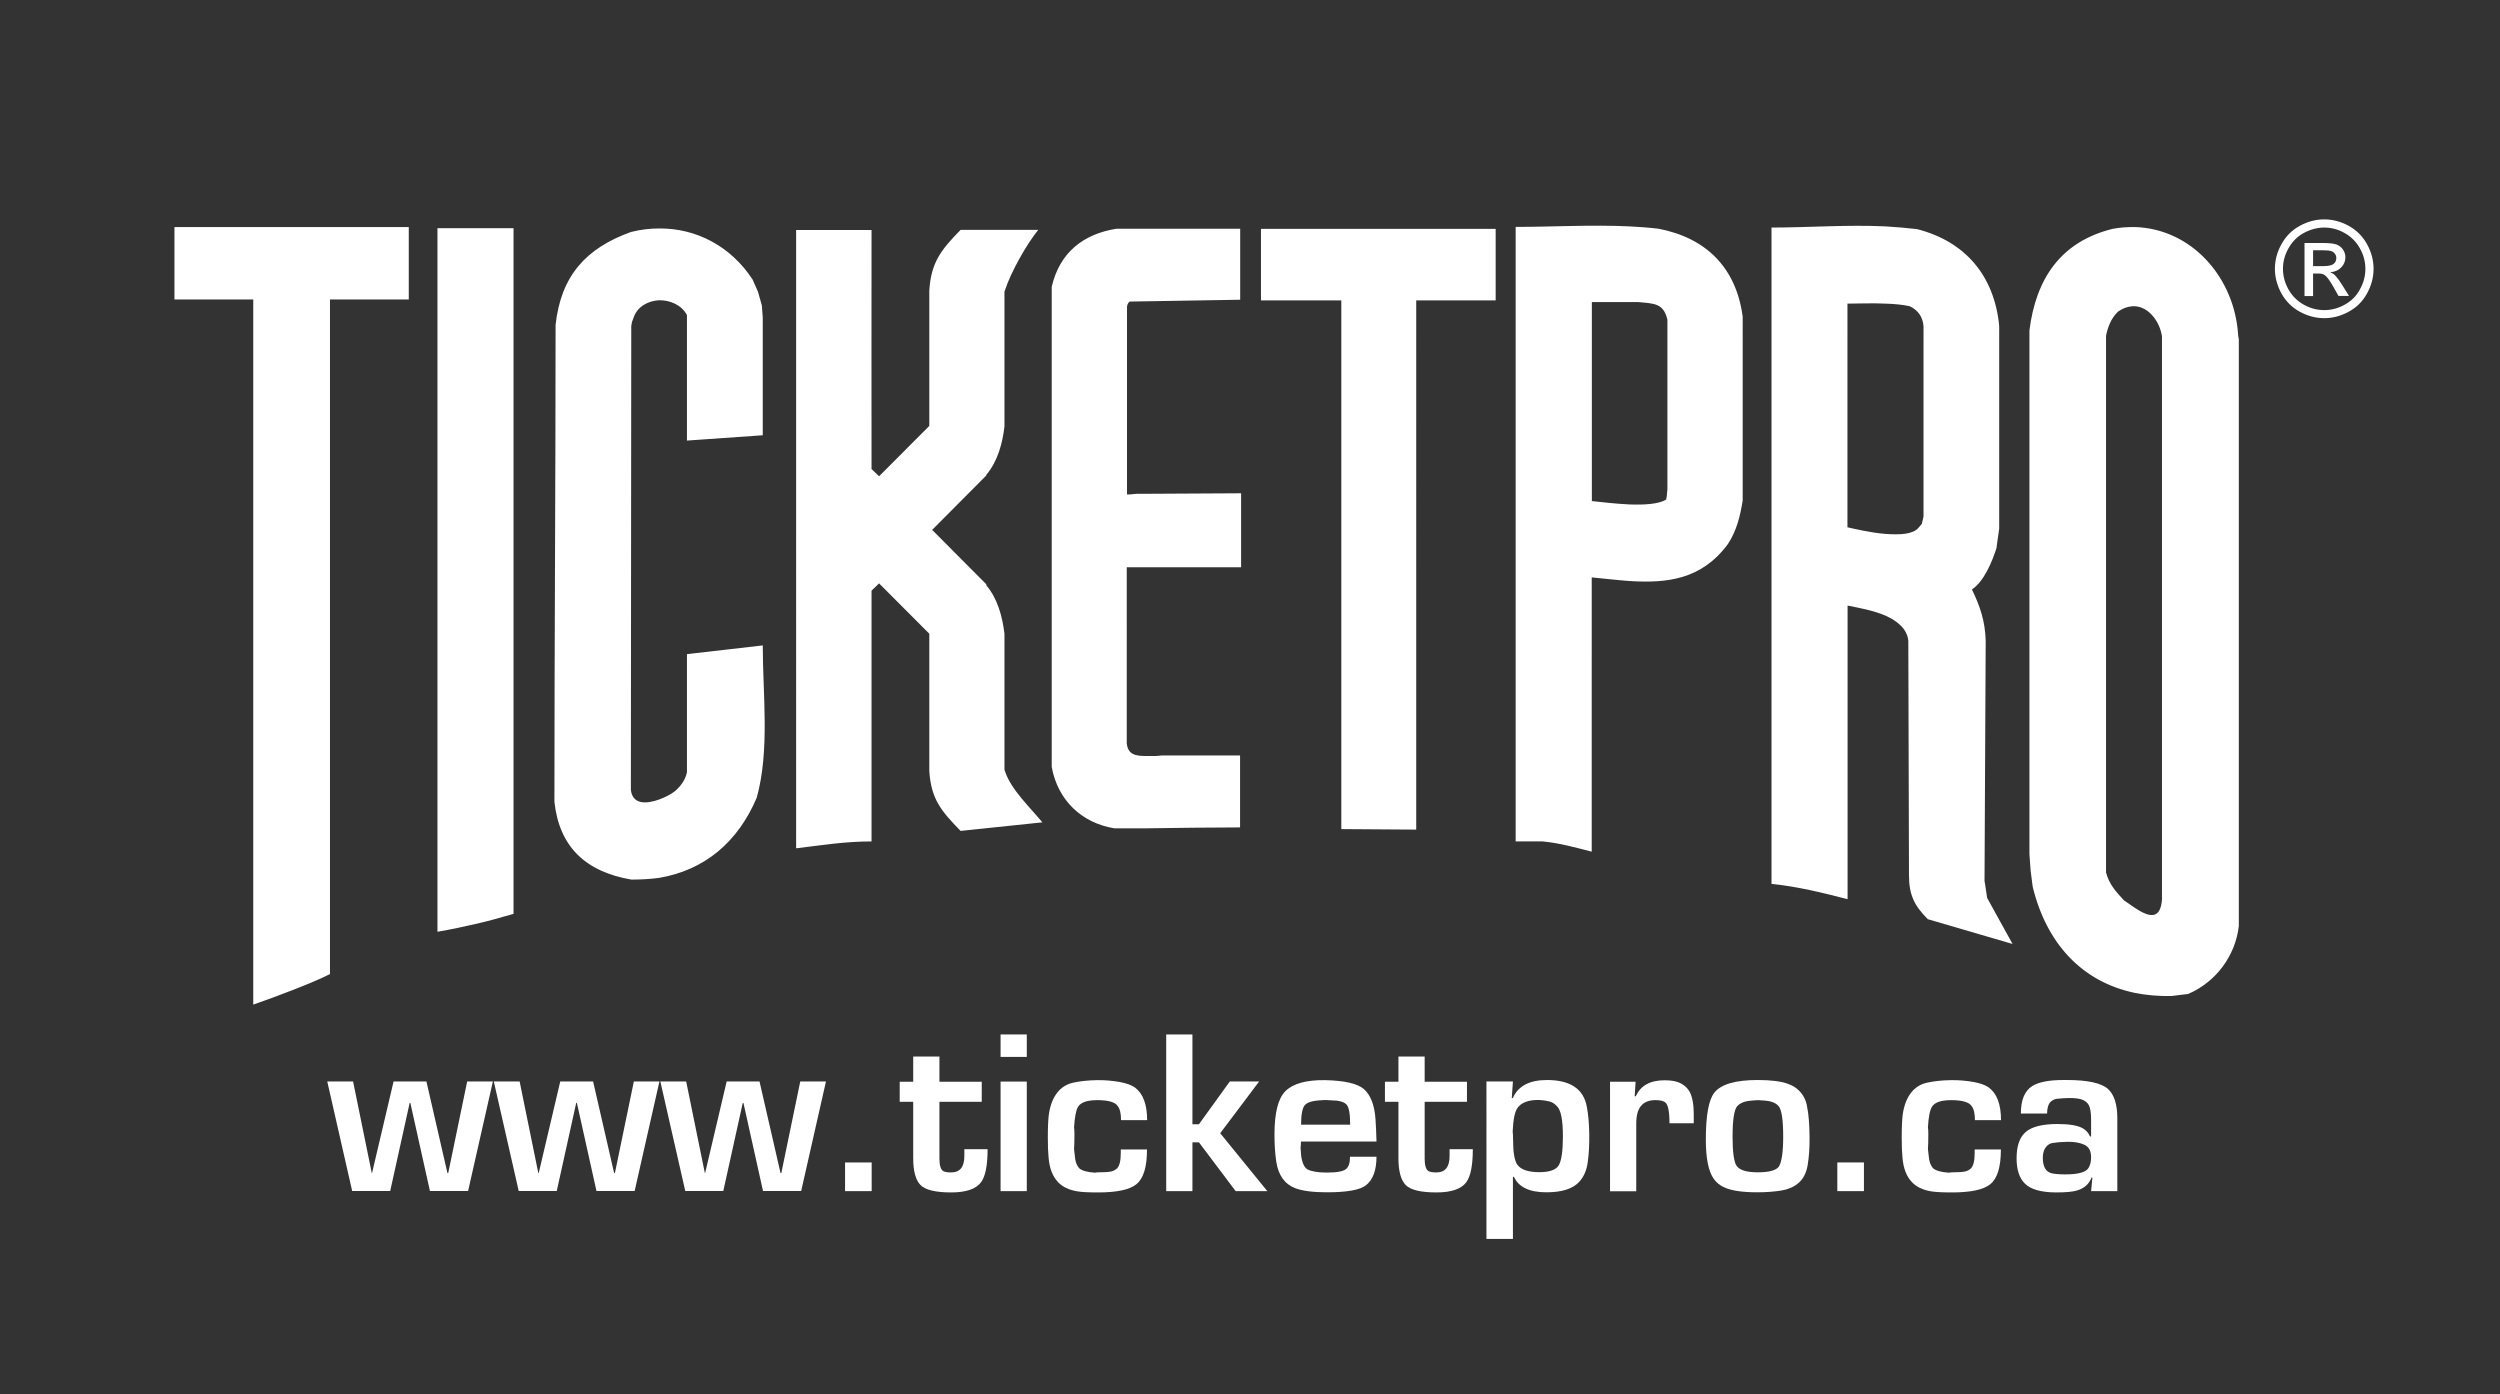
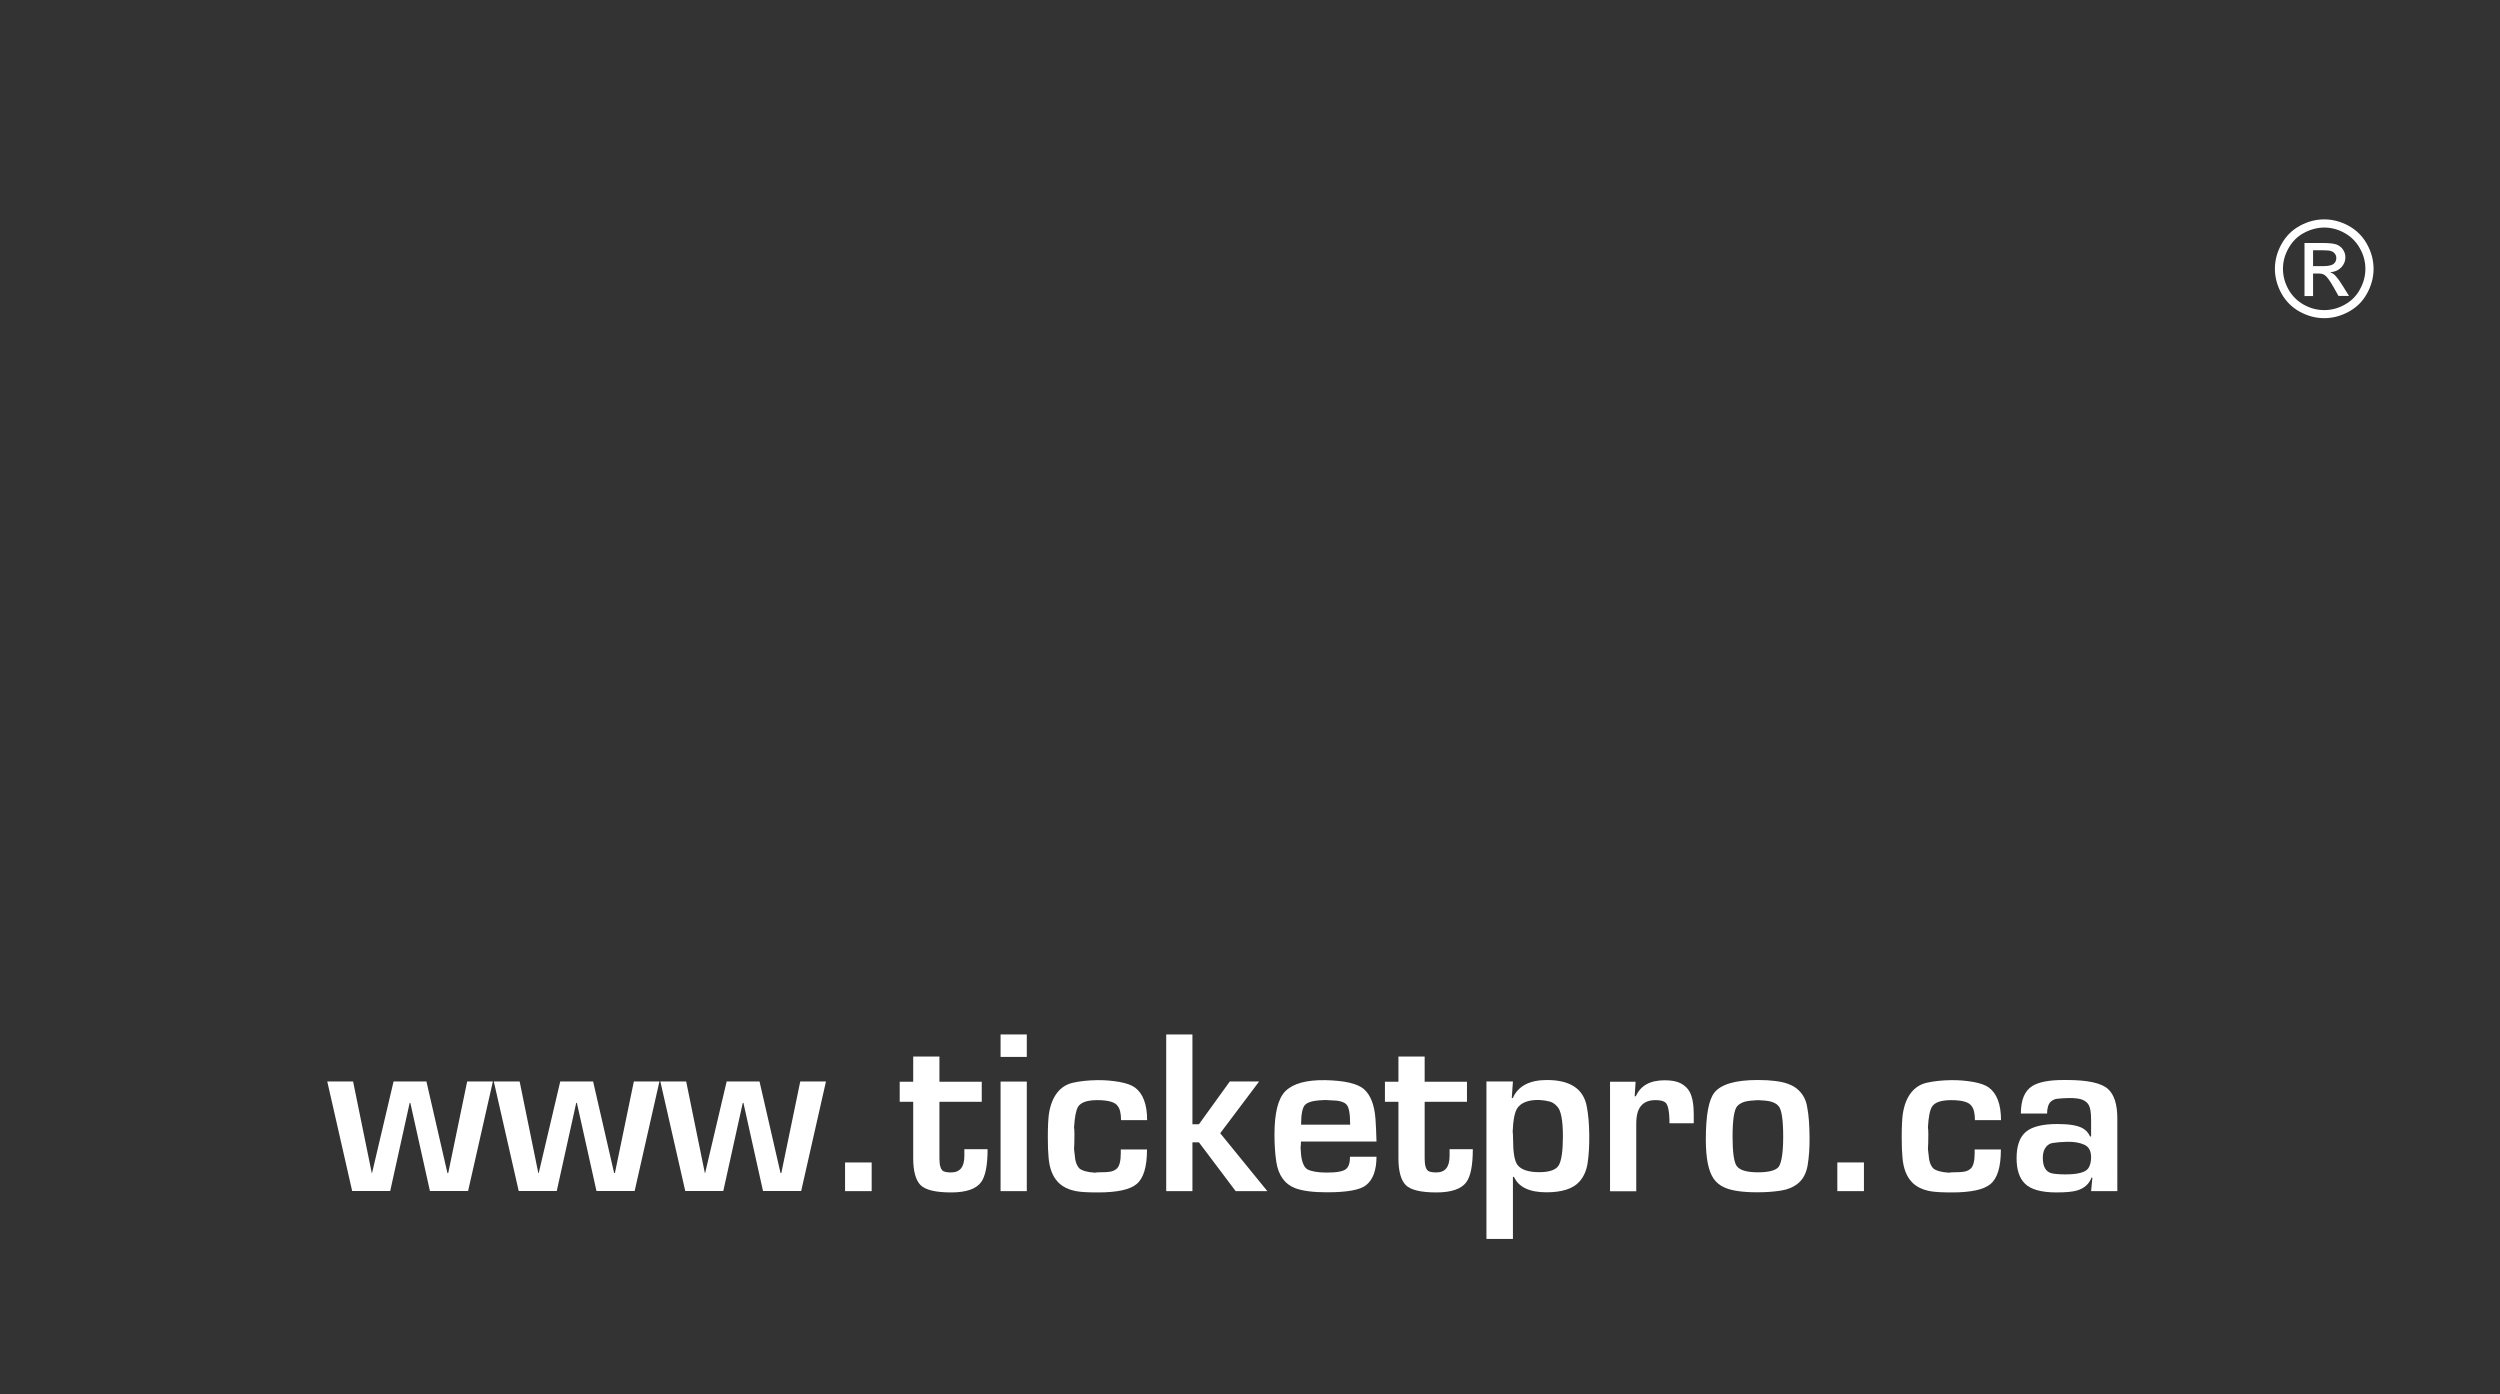
<svg xmlns="http://www.w3.org/2000/svg" version="1.1" id="Calque_1" x="0px" y="0px" viewBox="0 0 192.59 107.41" style="enable-background:new 0 0 192.59 107.41;" xml:space="preserve">
  <rect x="0" y="0" width="192.59" height="107.41" fill="#333333" stroke="none" />
  <style type="text/css">
	.st0{fill:#FFFFFF;}
</style>
  <g>
-     <path class="st0" d="M58.76,49.72c-1.87,0.21-3.93,0.46-5.84,0.67v9.11c-0.14,0.6-0.44,1.01-0.9,1.43   c-0.3,0.24-0.76,0.49-1.27,0.67c-0.97,0.34-2.01,0.39-2.15-0.74c0-11.91,0.03-23.83,0.03-35.74l0.05-0.3l0.13-0.35   c0.28-0.85,1.11-1.29,1.94-1.34c0.85-0.02,1.75,0.35,2.17,1.14v9.67l5.84-0.41v-9.05l-0.07-0.95l-0.3-1.06l-0.41-0.93   c-1.68-2.58-4.36-3.97-7.22-3.94c-0.72,0-1.43,0.09-2.15,0.27c-3.48,1.25-5.4,3.39-5.81,7.16c0,12.25-0.09,24.58-0.09,36.73   c0.37,3.49,2.42,5.4,5.93,6c0.74,0,1.45-0.04,2.12-0.13c3.49-0.58,6.09-2.75,7.54-6.19C59.31,57.76,58.76,53.49,58.76,49.72z    M36.63,17.58H33.7v54.2c1.04-0.18,2.01-0.39,2.93-0.6c0.97-0.22,1.91-0.48,2.93-0.78V17.58H36.63z M88.34,43.7h7.27V38   c-2.31,0-4.87,0.04-7.27,0.04c-0.26,0-0.53,0-0.78,0l-0.53,0.05h-0.21V23.65c0-0.16,0.12-0.42,0.25-0.42l1.27-0.02l7.2-0.12v-5.47   h-7.2h-2.33c-2.58,0.41-4.38,1.85-4.99,4.47v36.99c0.46,2.56,2.31,4.32,4.82,4.73c0.83,0,1.67,0,2.49,0   c2.42-0.03,4.89-0.07,7.2-0.07v-5.54h-6.05l-0.42,0.04c-0.26,0-0.51,0-0.74,0c-0.83,0-1.43-0.09-1.52-0.99V43.7H88.34z    M22.46,17.49h-9.02v5.58h6.07v54.32c0.99-0.34,1.98-0.71,2.96-1.09c0.99-0.39,1.99-0.78,2.95-1.26V23.07h6.07v-5.58H22.46z    M106.18,17.63h-9.04v5.51h6.19v40.73c0.96,0,1.91,0.02,2.86,0.02c0.97,0,1.94,0.02,2.91,0.02V23.14h6.12v-5.51H106.18z    M80.3,63.35L74,64.01c-1.5-1.54-2.27-2.45-2.41-4.61V48.82l-3.87-3.88c-0.17,0.18-0.39,0.37-0.58,0.56c0,6.46,0,12.84,0,19.32   c-2.06,0-3.72,0.28-5.81,0.53V17.72h5.81c0,6.15-0.01,12.28,0,18.41c0.19,0.19,0.4,0.39,0.58,0.56l3.87-3.88V22.37   c0.14-2.16,0.91-3.13,2.41-4.66h5.98c-0.91,1.13-2.1,3.24-2.55,4.62l-0.05,0.14v10.38c-0.15,1.31-0.53,2.71-1.4,3.73v0.05   c-0.06,0.06-0.11,0.11-0.17,0.17c-0.02,0.01-0.03,0.03-0.04,0.05l-0.01,0c-2,2-3.04,3.05-3.95,3.97c0.94,0.95,2.02,2.04,4.17,4.19   v0.08c0.87,1.02,1.24,2.41,1.4,3.73V59.3l0.05,0.14C77.88,60.82,79.38,62.23,80.3,63.35z M172.42,25.86   c-0.25-4.47-3.58-8.26-8-8.37c-0.56,0-1.11,0.03-1.67,0.14c-4.02,0.99-5.91,3.86-6.41,7.82v40.34l0.09,1.27l0.16,1.25   c1.06,4.36,3.78,7.31,7.83,8.17c0.87,0.18,1.84,0.27,2.85,0.25l1.3-0.16c2.14-0.92,3.64-2.94,3.9-5.24v-45.2L172.42,25.86z    M166.56,69.17c-0.09,1.84-1.11,1.43-2.14,0.74c-0.28-0.19-0.54-0.37-0.8-0.55c-0.66-0.72-1.13-1.23-1.38-2.15V25.86   c0.14-0.67,0.39-1.34,0.92-1.85c0.43-0.3,0.85-0.42,1.25-0.42c1.07,0.02,1.95,1.11,2.14,2.31V69.17z M128.44,37.78l-0.04,0.46   l-0.05,0.25c-0.58,0.35-1.69,0.41-2.81,0.37c-1.11-0.05-2.24-0.19-2.91-0.26V23.27h3.56c1.24,0.12,1.96,0.07,2.26,1.36V37.78z    M127.77,17.62c-0.74-0.09-1.5-0.14-2.24-0.18c-2.93-0.14-5.96,0.04-8.77,0.04v47.34h2.08c1.27,0.12,2.51,0.46,3.78,0.79V44.48   c0.97,0.09,1.93,0.21,2.91,0.28c2.88,0.18,5.56-0.1,7.59-2.86c0.67-1.02,0.95-2.19,1.13-3.35V24.4   C133.75,20.62,131.44,18.33,127.77,17.62z M148.19,39.74l-0.14,0.62l-0.26,0.3c-0.42,0.51-1.45,0.55-2.54,0.47   c-1.17-0.09-2.42-0.4-2.93-0.51V23.39c0.92,0,1.94-0.05,2.93,0c0.65,0.02,1.27,0.07,1.87,0.2c0.64,0.3,1.01,0.84,1.06,1.54V39.74z    M153.08,69.17l-0.16-1.08l-0.04-0.21v-0.05l0.09-18.45c-0.04-1.55-0.44-2.68-1.06-3.97c0.93-0.62,1.54-2.1,1.89-3.18l0.07-0.53   l0.14-0.97V25.1c-0.37-3.81-2.57-6.49-6.33-7.45c-0.78-0.09-1.59-0.16-2.42-0.21c-2.91-0.14-6,0.09-8.79,0.09v50.56   c2.01,0.21,3.85,0.66,5.86,1.18V46.65c0.78,0.16,1.96,0.36,2.93,0.78c0.92,0.42,1.66,1.02,1.75,1.94l0.05,18.04   c0,1.55,0.42,2.36,1.45,3.4l6.53,1.91L153.08,69.17z" />
    <g>
      <path class="st0" d="M37.97,83.31l-1.91,8.44h-2.94l-1.51-6.79l-0.05,0l-1.5,6.79h-2.93l-1.92-8.44h1.99l1.44,7.06l0.02,0    l1.66-7.06h2.53l1.62,7.06l0.06,0l1.46-7.06H37.97z" />
      <path class="st0" d="M50.8,83.31l-1.91,8.44h-2.94l-1.51-6.79l-0.05,0l-1.5,6.79h-2.93l-1.92-8.44h1.99l1.44,7.06l0.03,0    l1.66-7.06h2.53l1.62,7.06l0.06,0l1.46-7.06H50.8z" />
      <path class="st0" d="M63.63,83.31l-1.91,8.44h-2.94l-1.51-6.79l-0.05,0l-1.5,6.79h-2.93l-1.92-8.44h1.99l1.44,7.06l0.02,0    l1.66-7.06h2.53l1.62,7.06l0.06,0l1.46-7.06H63.63z" />
      <path class="st0" d="M67.15,91.76H65.1v-2.21h2.05V91.76z" />
      <path class="st0" d="M76.08,88.53c0,1.25-0.17,2.09-0.5,2.54c-0.39,0.53-1.16,0.79-2.31,0.79c-1.2,0-1.98-0.19-2.36-0.57    c-0.37-0.38-0.56-1.07-0.56-2.07v-4.34h-1.04v-1.55h1.04v-1.94h2.02v1.94h3.26v1.55h-3.26v4.38c0,0.54,0.11,0.87,0.32,0.97    c0.13,0.06,0.32,0.09,0.58,0.09c0.68,0,1.02-0.42,1.02-1.26v-0.53H76.08z" />
      <path class="st0" d="M79.1,81.42h-2.02v-1.73h2.02V81.42z M79.1,91.76h-2.02v-8.44h2.02V91.76z" />
      <path class="st0" d="M88.36,88.56c0,1.34-0.27,2.23-0.82,2.67c-0.51,0.42-1.5,0.63-2.96,0.63c-0.76,0-1.3-0.03-1.63-0.09    c-0.62-0.11-1.09-0.34-1.44-0.7c-0.42-0.44-0.66-1.06-0.73-1.88c-0.04-0.41-0.06-0.93-0.06-1.55c0-0.83,0.03-1.43,0.08-1.8    c0.1-0.68,0.31-1.24,0.64-1.66c0.31-0.4,0.72-0.66,1.21-0.77c0.53-0.12,1.15-0.19,1.87-0.2c0.57-0.01,1.15,0.04,1.73,0.14    c0.53,0.1,0.92,0.24,1.17,0.42c0.63,0.46,0.95,1.3,0.95,2.52h-2.01c0-0.52-0.09-0.88-0.26-1.09c-0.2-0.3-0.73-0.45-1.57-0.45    c-0.77,0-1.27,0.17-1.48,0.51c-0.16,0.26-0.26,0.8-0.31,1.59c0.02,0.11,0.03,0.28,0.03,0.51c0,0.49-0.01,0.88-0.03,1.16    c0.03,0.26,0.06,0.52,0.09,0.78c0.05,0.29,0.15,0.52,0.31,0.7c0.2,0.18,0.61,0.3,1.21,0.34c0.08-0.02,0.18-0.03,0.31-0.03    c0.42,0,0.73-0.02,0.92-0.06c0.19-0.04,0.34-0.12,0.47-0.24c0.19-0.19,0.29-0.58,0.29-1.18v-0.28H88.36z" />
      <path class="st0" d="M97.63,91.76h-2.44L92.36,88h-0.5v3.76h-2.02V79.69h2.02v6.92h0.5l2.38-3.3H97l-3,3.99L97.63,91.76z" />
      <path class="st0" d="M106.04,89.09c0,1.04-0.26,1.77-0.79,2.2c-0.46,0.38-1.47,0.56-3.04,0.56c-1.08,0-1.89-0.11-2.44-0.32    c-0.8-0.31-1.29-0.99-1.45-2.03c-0.09-0.6-0.14-1.29-0.14-2.09c0-1.68,0.28-2.8,0.85-3.36c0.59-0.58,1.61-0.86,3.04-0.84    c1.51,0.03,2.5,0.26,3,0.69c0.51,0.45,0.81,1.21,0.89,2.28c0.03,0.41,0.06,0.99,0.08,1.76h-5.82c0,0.18-0.01,0.34-0.03,0.47    c0.02,0.41,0.05,0.72,0.1,0.92c0.08,0.38,0.23,0.63,0.44,0.76c0.33,0.16,0.83,0.24,1.48,0.24c0.77,0,1.26-0.09,1.48-0.27    c0.21-0.17,0.31-0.48,0.31-0.95H106.04z M104.01,86.64c0-0.84-0.09-1.35-0.28-1.55c-0.14-0.16-0.39-0.25-0.74-0.3    c-0.1-0.01-0.4-0.02-0.9-0.05c-0.41,0.02-0.68,0.04-0.83,0.07c-0.35,0.06-0.6,0.16-0.74,0.32c-0.19,0.22-0.29,0.72-0.29,1.51    H104.01z" />
      <path class="st0" d="M113.46,88.53c0,1.25-0.17,2.09-0.5,2.54c-0.39,0.53-1.16,0.79-2.31,0.79c-1.2,0-1.98-0.19-2.36-0.57    c-0.37-0.38-0.56-1.07-0.56-2.07v-4.34h-1.04v-1.55h1.04v-1.94h2.02v1.94h3.26v1.55h-3.26v4.38c0,0.54,0.11,0.87,0.32,0.97    c0.13,0.06,0.32,0.09,0.58,0.09c0.68,0,1.02-0.42,1.02-1.26v-0.53H113.46z" />
      <path class="st0" d="M122.43,87.39c0.01,0.84-0.03,1.58-0.13,2.23c-0.09,0.57-0.3,1.04-0.63,1.41c-0.5,0.55-1.34,0.82-2.54,0.82    c-1.31,0-2.14-0.4-2.5-1.19h-0.08v4.78h-2.04V83.31h2.04l-0.09,1.28h0.08c0.41-0.93,1.29-1.39,2.63-1.39    c1.79,0,2.82,0.68,3.07,2.05C122.36,85.87,122.42,86.58,122.43,87.39z M120.4,87.55c0-1.26-0.15-2.03-0.45-2.32    c-0.17-0.19-0.35-0.31-0.56-0.37c-0.27-0.07-0.54-0.11-0.81-0.12c-0.82-0.02-1.38,0.19-1.68,0.61c-0.21,0.3-0.33,0.91-0.37,1.82    c0.02,0.13,0.03,0.33,0.03,0.59c0,1.01,0.11,1.67,0.34,1.98c0.28,0.37,0.84,0.56,1.68,0.56c0.79,0,1.29-0.18,1.5-0.53    C120.29,89.41,120.4,88.67,120.4,87.55z" />
      <path class="st0" d="M130.49,86.53h-1.88c0-0.91-0.11-1.45-0.33-1.61c-0.15-0.11-0.39-0.17-0.71-0.17    c-0.5-0.01-0.88,0.13-1.14,0.43c-0.26,0.29-0.38,0.76-0.38,1.41v5.18h-2.02v-8.44H126l-0.07,1.12h0.09    c0.36-0.82,1.1-1.23,2.22-1.23c0.53,0,0.94,0.08,1.23,0.23c0.32,0.17,0.55,0.39,0.7,0.67c0.2,0.38,0.31,0.95,0.31,1.71V86.53z" />
      <path class="st0" d="M139.4,87.57c0.01,0.83-0.04,1.57-0.15,2.22c-0.11,0.61-0.36,1.08-0.77,1.4c-0.34,0.27-0.77,0.45-1.29,0.53    c-0.51,0.08-1.12,0.13-1.81,0.13c-1.13,0-1.98-0.12-2.53-0.37c-0.35-0.15-0.63-0.38-0.84-0.68c-0.4-0.58-0.6-1.58-0.6-3.01    c0-1.86,0.22-3.07,0.66-3.62c0.51-0.64,1.62-0.97,3.33-0.97c1.03,0,1.82,0.1,2.35,0.3c0.33,0.12,0.6,0.28,0.81,0.49    c0.36,0.34,0.58,0.78,0.66,1.31C139.34,85.9,139.39,86.66,139.4,87.57z M137.37,87.58c0-1.27-0.11-2.06-0.34-2.35    c-0.15-0.2-0.4-0.33-0.74-0.4c-0.13-0.03-0.42-0.06-0.87-0.08c-0.44,0.03-0.72,0.05-0.84,0.08c-0.32,0.06-0.57,0.19-0.74,0.37    c-0.25,0.27-0.37,1.07-0.37,2.38c0,1.14,0.1,1.88,0.29,2.2c0.21,0.35,0.76,0.53,1.66,0.53c0.84,0,1.38-0.14,1.61-0.43    C137.25,89.54,137.37,88.77,137.37,87.58z" />
      <path class="st0" d="M143.59,91.76h-2.05v-2.21h2.05V91.76z" />
      <path class="st0" d="M154.14,88.56c0,1.34-0.27,2.23-0.82,2.67c-0.52,0.42-1.5,0.63-2.96,0.63c-0.76,0-1.3-0.03-1.63-0.09    c-0.62-0.11-1.1-0.34-1.44-0.7c-0.42-0.44-0.66-1.06-0.73-1.88c-0.04-0.41-0.06-0.93-0.06-1.55c0-0.83,0.03-1.43,0.08-1.8    c0.1-0.68,0.31-1.24,0.64-1.66c0.31-0.4,0.72-0.66,1.21-0.77c0.53-0.12,1.15-0.19,1.87-0.2c0.57-0.01,1.15,0.04,1.73,0.14    c0.53,0.1,0.92,0.24,1.17,0.42c0.63,0.46,0.95,1.3,0.95,2.52h-2.01c0-0.52-0.09-0.88-0.26-1.09c-0.2-0.3-0.73-0.45-1.57-0.45    c-0.78,0-1.27,0.17-1.48,0.51c-0.16,0.26-0.27,0.8-0.31,1.59c0.02,0.11,0.03,0.28,0.03,0.51c0,0.49-0.01,0.88-0.03,1.16    c0.03,0.26,0.06,0.52,0.09,0.78c0.05,0.29,0.15,0.52,0.31,0.7c0.21,0.18,0.61,0.3,1.21,0.34c0.08-0.02,0.18-0.03,0.31-0.03    c0.42,0,0.73-0.02,0.92-0.06c0.19-0.04,0.34-0.12,0.47-0.24c0.19-0.19,0.29-0.58,0.29-1.18v-0.28H154.14z" />
      <path class="st0" d="M163.11,91.76h-2.02l0.1-1.03l-0.06-0.03c-0.19,0.51-0.56,0.84-1.12,1.01c-0.33,0.1-0.86,0.15-1.59,0.15    c-1.17,0-1.99-0.23-2.44-0.69c-0.42-0.42-0.63-1.07-0.63-1.94c0-0.96,0.24-1.64,0.72-2.04c0.48-0.4,1.29-0.6,2.42-0.6    c0.88,0,1.53,0.1,1.92,0.31c0.27,0.14,0.47,0.36,0.6,0.65h0.08v-1.29c0-0.54-0.06-0.92-0.18-1.13c-0.09-0.16-0.23-0.29-0.44-0.39    c-0.23-0.11-0.62-0.16-1.16-0.15c-0.33,0.01-0.62,0.03-0.88,0.06c-0.14,0.02-0.29,0.09-0.44,0.21c-0.19,0.18-0.29,0.49-0.29,0.92    h-2.02c0-1.04,0.29-1.74,0.87-2.11c0.49-0.31,1.29-0.47,2.4-0.47h0.27c1.6,0,2.66,0.23,3.17,0.69c0.48,0.43,0.72,1.19,0.72,2.26    V91.76z M161.09,89.15c0-0.48-0.17-0.8-0.51-0.96c-0.37-0.17-0.81-0.24-1.33-0.23c-0.44,0.01-0.81,0.04-1.12,0.09    c-0.2,0.03-0.36,0.13-0.5,0.29c-0.17,0.2-0.26,0.48-0.26,0.85c0,0.69,0.23,1.09,0.7,1.2c0.24,0.05,0.59,0.08,1.04,0.08    c0.94,0,1.53-0.15,1.76-0.46C161.02,89.78,161.09,89.49,161.09,89.15z" />
    </g>
    <path class="st0" d="M179.05,16.9c0.64,0,1.26,0.16,1.87,0.49c0.61,0.33,1.08,0.8,1.42,1.41c0.34,0.61,0.51,1.25,0.51,1.91   c0,0.66-0.17,1.29-0.5,1.89c-0.33,0.61-0.8,1.08-1.41,1.41c-0.6,0.33-1.23,0.5-1.89,0.5c-0.66,0-1.29-0.17-1.89-0.5   c-0.6-0.33-1.07-0.8-1.41-1.41c-0.33-0.61-0.5-1.24-0.5-1.89c0-0.66,0.17-1.3,0.51-1.91c0.34-0.61,0.81-1.08,1.42-1.41   C177.79,17.06,178.41,16.9,179.05,16.9z M179.05,17.53c-0.53,0-1.05,0.14-1.56,0.41c-0.51,0.27-0.9,0.67-1.19,1.18   c-0.29,0.51-0.43,1.04-0.43,1.59c0,0.55,0.14,1.07,0.42,1.58c0.28,0.5,0.68,0.9,1.18,1.18c0.5,0.28,1.03,0.42,1.58,0.42   c0.55,0,1.08-0.14,1.58-0.42c0.5-0.28,0.9-0.67,1.17-1.18c0.28-0.5,0.42-1.03,0.42-1.58c0-0.55-0.14-1.08-0.43-1.59   c-0.29-0.51-0.68-0.9-1.19-1.18C180.1,17.66,179.58,17.53,179.05,17.53z M177.53,22.81v-4.09h1.41c0.48,0,0.83,0.04,1.04,0.11   c0.21,0.08,0.39,0.21,0.51,0.39c0.13,0.19,0.19,0.39,0.19,0.6c0,0.3-0.11,0.56-0.32,0.78c-0.21,0.22-0.5,0.35-0.85,0.37   c0.14,0.06,0.26,0.13,0.35,0.22c0.16,0.16,0.37,0.43,0.6,0.81l0.5,0.8h-0.81l-0.36-0.64c-0.28-0.5-0.51-0.82-0.68-0.95   c-0.12-0.1-0.3-0.14-0.53-0.14h-0.39v1.74H177.53z M178.19,20.5h0.8c0.38,0,0.64-0.06,0.78-0.17c0.14-0.11,0.21-0.26,0.21-0.45   c0-0.12-0.03-0.23-0.1-0.32c-0.07-0.1-0.16-0.17-0.28-0.21c-0.12-0.05-0.34-0.07-0.66-0.07h-0.75V20.5z" />
  </g>
</svg>